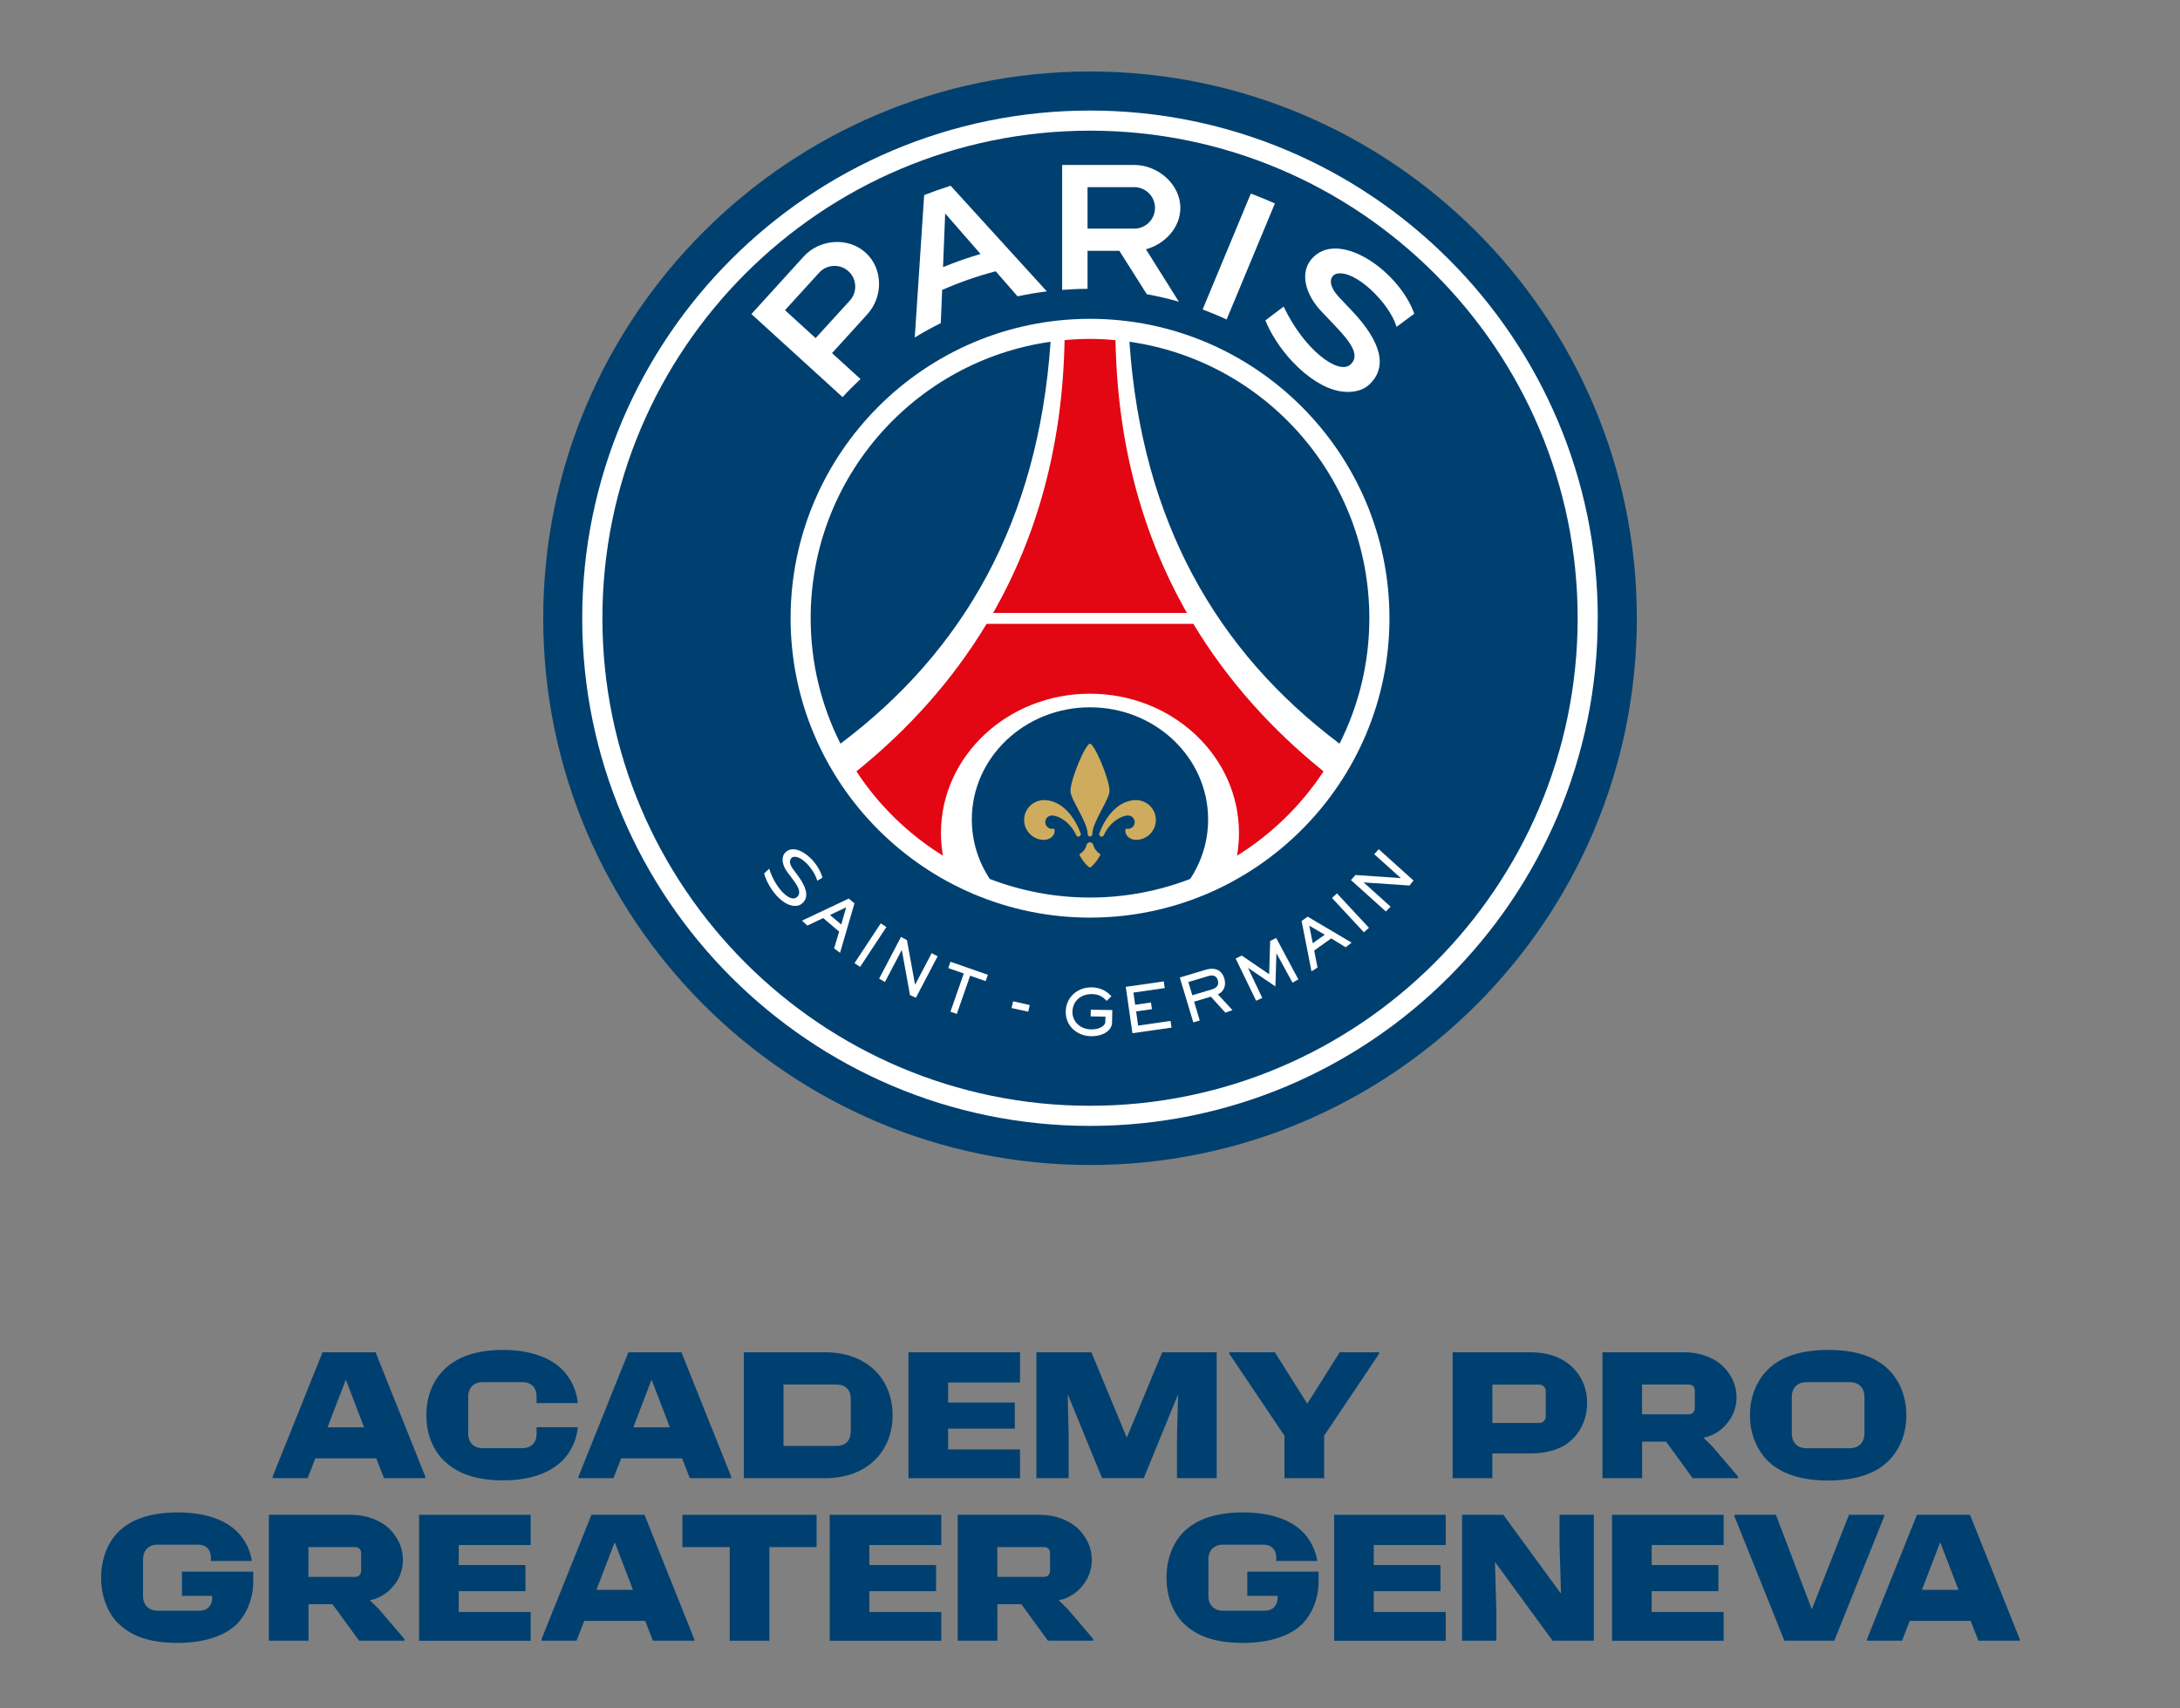
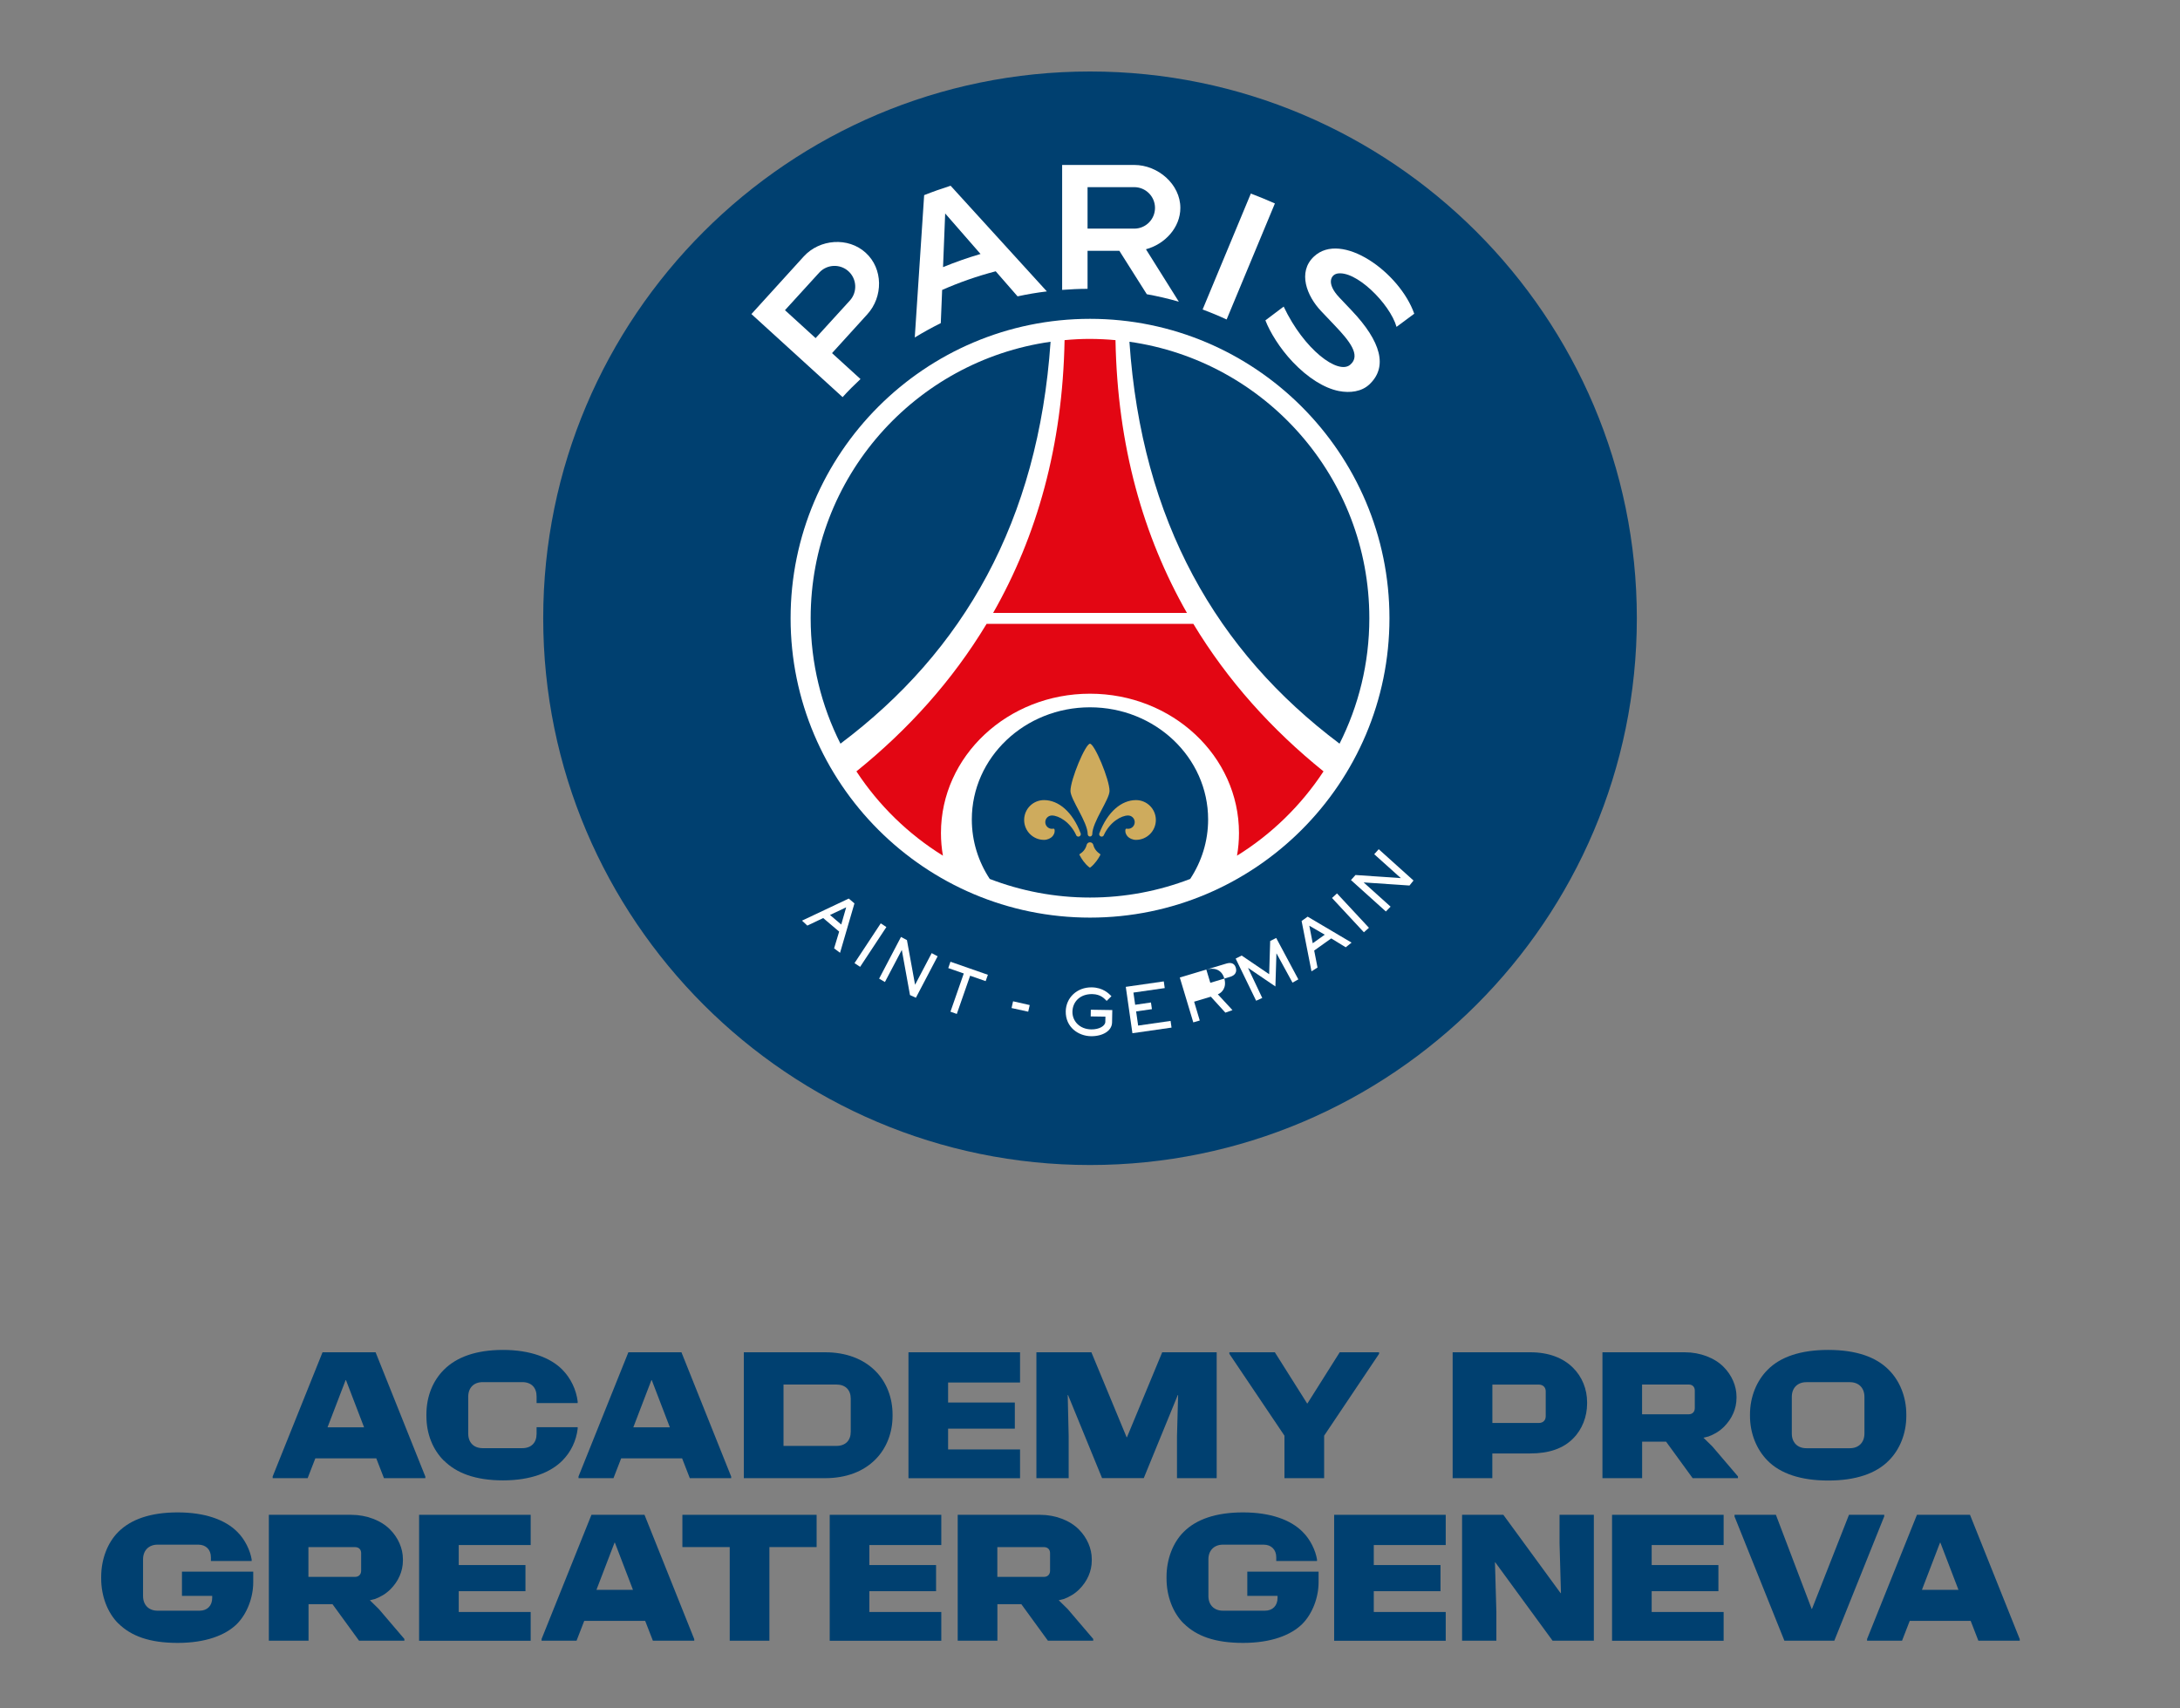
<svg xmlns="http://www.w3.org/2000/svg" id="BLASON_COULEUR" viewBox="0 0 387.83 303.92">
  <rect x="0" y="0" width="387.83" height="303.92" fill="#808080" stroke="none" />
  <defs>
    <style>.cls-1{fill:#004070;}.cls-2{fill:#ceab5d;}.cls-3{fill:#fff;}.cls-4{fill:#e30613;}</style>
  </defs>
  <path class="cls-1" d="M21.05,288.87c-1.93-1.93-3.05-4.87-3.05-8.01v-.28c0-3.14,1.12-6.08,3.05-8.01,2.24-2.24,5.74-3.47,10.56-3.47s8.46,1.29,10.61,3.47c1.37,1.34,2.3,3.33,2.55,4.9v.28h-7.25v-.67c0-1.37-.9-2.24-2.24-2.24h-7.25c-1.57,0-2.58,1.04-2.58,2.6v6.55c0,1.57,1.01,2.6,2.58,2.6h7.48c1.37,0,2.24-.9,2.24-2.27v-.37h-5.38v-4.31h12.68v1.9c0,2.69-1.09,5.6-2.91,7.42-2.02,1.99-5.54,3.36-10.53,3.36s-8.29-1.21-10.56-3.47Z" />
  <path class="cls-1" d="M47.82,269.53h14.67c2.74,0,5.32,1.01,6.89,2.6,1.46,1.46,2.3,3.39,2.3,5.29v.25c0,1.9-.81,3.7-2.21,5.1-.81.81-1.76,1.37-2.77,1.74l-.9.22,1.6,1.57,4.54,5.32v.31h-8.06l-4.73-6.5h-4.26v6.5h-7.06v-22.4ZM64.25,279.47v-3.13c0-.64-.42-1.06-1.06-1.06h-8.32v5.29h8.32c.64,0,1.06-.45,1.06-1.09Z" />
  <path class="cls-1" d="M74.56,269.53h19.85v5.38h-12.8v3.56h11.87v4.65h-11.87v3.7h12.8v5.12h-19.85v-22.4Z" />
  <path class="cls-1" d="M96.34,291.65l8.88-22.12h9.44l8.85,22.12v.28h-7.36l-1.37-3.53h-10.84l-1.37,3.53h-6.22v-.28ZM112.61,282.88l-3.22-8.4h-.06l-3.22,8.4h6.5Z" />
  <path class="cls-1" d="M129.83,275.27h-8.43v-5.74h23.88v5.74h-8.4v16.66h-7.06v-16.66Z" />
  <path class="cls-1" d="M147.61,269.53h19.85v5.38h-12.8v3.56h11.87v4.65h-11.87v3.7h12.8v5.12h-19.85v-22.4Z" />
  <path class="cls-1" d="M170.37,269.53h14.67c2.74,0,5.32,1.01,6.89,2.6,1.46,1.46,2.3,3.39,2.3,5.29v.25c0,1.9-.81,3.7-2.21,5.1-.81.81-1.76,1.37-2.77,1.74l-.9.22,1.6,1.57,4.54,5.32v.31h-8.06l-4.73-6.5h-4.26v6.5h-7.06v-22.4ZM186.81,279.47v-3.13c0-.64-.42-1.06-1.06-1.06h-8.32v5.29h8.32c.64,0,1.06-.45,1.06-1.09Z" />
  <path class="cls-1" d="M210.58,288.87c-1.93-1.93-3.05-4.87-3.05-8.01v-.28c0-3.14,1.12-6.08,3.05-8.01,2.24-2.24,5.74-3.47,10.56-3.47s8.46,1.29,10.61,3.47c1.37,1.34,2.3,3.33,2.55,4.9v.28h-7.25v-.67c0-1.37-.9-2.24-2.24-2.24h-7.25c-1.57,0-2.58,1.04-2.58,2.6v6.55c0,1.57,1.01,2.6,2.58,2.6h7.48c1.37,0,2.24-.9,2.24-2.27v-.37h-5.38v-4.31h12.68v1.9c0,2.69-1.09,5.6-2.91,7.42-2.02,1.99-5.54,3.36-10.53,3.36s-8.29-1.21-10.56-3.47Z" />
  <path class="cls-1" d="M237.35,269.53h19.85v5.38h-12.8v3.56h11.87v4.65h-11.87v3.7h12.8v5.12h-19.85v-22.4Z" />
  <path class="cls-1" d="M260.11,269.53h7.34l10.19,13.94h.06l-.25-8.82v-5.12h6.1v22.4h-7.34l-10.19-13.94h-.06l.25,8.82v5.12h-6.1v-22.4Z" />
  <path class="cls-1" d="M286.79,269.53h19.85v5.38h-12.8v3.56h11.87v4.65h-11.87v3.7h12.8v5.12h-19.85v-22.4Z" />
  <path class="cls-1" d="M308.58,269.81v-.28h7.36l6.36,16.74h.06l6.58-16.74h6.27v.28l-8.88,22.12h-8.88l-8.88-22.12Z" />
  <path class="cls-1" d="M332.15,291.65l8.88-22.12h9.44l8.85,22.12v.28h-7.36l-1.37-3.53h-10.84l-1.37,3.53h-6.22v-.28ZM348.42,282.88l-3.22-8.4h-.06l-3.22,8.4h6.5Z" />
  <path class="cls-1" d="M48.5,262.73l8.88-22.12h9.44l8.85,22.12v.28h-7.36l-1.37-3.53h-10.84l-1.37,3.53h-6.22v-.28ZM64.77,253.96l-3.22-8.4h-.06l-3.22,8.4h6.5Z" />
  <path class="cls-1" d="M78.97,259.9c-1.96-1.96-3.11-4.73-3.11-7.95v-.28c0-3.22,1.15-5.99,3.11-7.95,2.24-2.24,5.68-3.53,10.53-3.53s8.43,1.4,10.5,3.47c1.54,1.54,2.52,3.61,2.77,5.71v.28h-7.31v-1.18c0-1.57-.92-2.55-2.55-2.55h-7.03c-1.6,0-2.58,1.01-2.58,2.6v6.55c0,1.6.98,2.6,2.58,2.6h7.03c1.62,0,2.55-.98,2.55-2.55v-1.18h7.31v.28c-.25,2.1-1.18,4.12-2.74,5.68-2.1,2.1-5.6,3.5-10.53,3.5s-8.29-1.29-10.53-3.53Z" />
  <path class="cls-1" d="M102.91,262.73l8.88-22.12h9.44l8.85,22.12v.28h-7.36l-1.37-3.53h-10.84l-1.37,3.53h-6.22v-.28ZM119.17,253.96l-3.22-8.4h-.06l-3.22,8.4h6.5Z" />
  <path class="cls-1" d="M132.33,240.61h14.45c3.75,0,6.8,1.18,8.93,3.3,2.07,2.04,3.08,4.9,3.08,7.76v.28c0,2.86-1.01,5.71-3.08,7.76-2.13,2.13-5.18,3.3-8.93,3.3h-14.45v-22.4ZM151.35,254.75v-5.88c0-1.57-.95-2.52-2.55-2.52h-9.41v10.92h9.41c1.6,0,2.55-.95,2.55-2.52Z" />
  <path class="cls-1" d="M161.62,240.61h19.85v5.38h-12.8v3.56h11.87v4.65h-11.87v3.7h12.8v5.12h-19.85v-22.4Z" />
  <path class="cls-1" d="M184.39,240.61h9.77l6.27,15.12h.06l6.27-15.12h9.69v22.4h-7.06v-7.45l.2-7.34h-.06l-6.05,14.78h-7.42l-6.05-14.78h-.06l.17,7.34v7.45h-5.74v-22.4Z" />
  <path class="cls-1" d="M228.51,255.45l-9.8-14.56v-.28h8.09l5.74,9.1h.06l5.74-9.1h7v.28l-9.77,14.56v7.56h-7.06v-7.56Z" />
  <path class="cls-1" d="M258.44,240.61h13.8c3.3,0,5.85,1.01,7.59,2.74,1.65,1.62,2.52,3.86,2.52,6.13v.28c0,2.27-.87,4.59-2.49,6.19-1.76,1.79-4.31,2.66-7.62,2.66h-6.75v4.4h-7.06v-22.4ZM274.99,251.98v-4.42c0-.73-.5-1.2-1.23-1.2h-8.26v6.83h8.26c.76,0,1.23-.48,1.23-1.2Z" />
  <path class="cls-1" d="M285.07,240.61h14.67c2.74,0,5.32,1.01,6.89,2.6,1.46,1.46,2.3,3.39,2.3,5.29v.25c0,1.9-.81,3.7-2.21,5.1-.81.81-1.76,1.37-2.77,1.74l-.9.22,1.6,1.57,4.54,5.32v.31h-8.06l-4.73-6.5h-4.26v6.5h-7.06v-22.4ZM301.51,250.55v-3.14c0-.64-.42-1.06-1.06-1.06h-8.32v5.29h8.32c.64,0,1.06-.45,1.06-1.09Z" />
  <path class="cls-1" d="M314.47,259.9c-1.93-1.93-3.14-4.82-3.14-7.95v-.28c0-3.14,1.2-6.02,3.14-7.95,2.24-2.27,5.82-3.53,10.78-3.53s8.51,1.26,10.75,3.53c1.96,1.93,3.14,4.82,3.14,7.95v.28c0,3.14-1.18,6.02-3.14,7.95-2.24,2.27-5.82,3.53-10.75,3.53s-8.54-1.26-10.78-3.53ZM331.69,255.08v-6.55c0-1.57-1.01-2.6-2.58-2.6h-7.76c-1.57,0-2.58,1.04-2.58,2.6v6.55c0,1.57,1.01,2.6,2.58,2.6h7.76c1.57,0,2.58-1.04,2.58-2.6Z" />
  <path class="cls-1" d="M193.92,12.72c-53.64,0-97.28,43.64-97.28,97.28s43.64,97.29,97.28,97.29,97.28-43.64,97.28-97.29S247.56,12.72,193.92,12.72Z" />
  <path class="cls-3" d="M193.92,56.73c-29.37,0-53.27,23.9-53.27,53.27s23.9,53.27,53.27,53.27,53.27-23.9,53.27-53.27-23.9-53.27-53.27-53.27Z" />
-   <path class="cls-3" d="M284.24,110c0,49.81-40.52,90.33-90.33,90.33s-90.33-40.52-90.33-90.33S144.11,19.67,193.92,19.67s90.33,40.52,90.33,90.33ZM193.92,23.25c-47.84,0-86.75,38.92-86.75,86.75s38.92,86.75,86.75,86.75,86.75-38.92,86.75-86.75S241.75,23.25,193.92,23.25Z" />
  <path class="cls-3" d="M218.22,56.85l8.59-20.65c-1.41-.63-2.84-1.21-4.28-1.76l-8.58,20.63c1.46.54,2.88,1.13,4.28,1.78Z" />
  <path class="cls-3" d="M193.48,51.39v-6.76h5.66l4.88,7.72c1.94.35,3.84.79,5.7,1.33l-5.85-9.33c3.36-.9,6.12-3.85,6.12-7.36,0-4.21-3.99-7.64-8.2-7.64h-12.83v22.23c1.49-.11,2.99-.19,4.51-.19h0ZM193.48,33.3h8.31c2.03,0,3.69,1.65,3.69,3.69s-1.65,3.69-3.69,3.69h-8.31v-7.38Z" />
  <path class="cls-3" d="M153.08,67.44l-5.06-4.61,6.27-6.9c2.84-3.11,2.84-8.12-.28-10.96-3.11-2.84-8.18-2.45-11.02.66l-9.31,10.25,16.22,14.78c1.01-1.12,2.08-2.18,3.18-3.21ZM139.65,55.19l6.09-6.68c1.37-1.5,3.71-1.61,5.21-.24,1.5,1.37,1.61,3.71.24,5.21l-6.09,6.68-5.45-4.97Z" />
  <path class="cls-3" d="M237.78,48.7c3.34-.78,9.49,5.32,10.67,9.46.98-.74,3.15-2.34,3.15-2.34-2.6-7.39-12.95-14.8-17.86-10.16-2.92,2.76-1.26,7,1.28,9.68l2.47,2.6c2.52,2.65,4.72,5.3,2.7,6.97-2.16,1.79-8.19-2.69-11.82-10.36l-3.25,2.45c.77,2.02,2.53,4.95,4.88,7.42,2.67,2.81,5.57,4.63,8.17,5.15,2.04.4,4.08.1,5.42-1.15,3.35-3.11,2.13-7.64-3.13-13.18l-2.18-2.3c-2.42-2.55-1.43-4.01-.49-4.23Z" />
  <path class="cls-3" d="M169.11,33.05c-1.59.51-3.16,1.06-4.7,1.67l-1.67,25.33c1.5-.92,3.05-1.77,4.63-2.56l.24-5.9c3.06-1.35,6.24-2.46,9.53-3.32l3.89,4.46c1.71-.37,3.45-.67,5.21-.88l-17.12-18.8ZM167.77,47.53l.38-9.55,6.29,7.21c-2.28.67-4.5,1.45-6.67,2.34Z" />
  <path class="cls-3" d="M149.46,169.54l-1.07-.8.9-2.98-2.84-2.41-2.82,1.34-.95-.88,8.32-3.93,1.01.86-2.56,8.79ZM150.54,161.44l-2.88,1.36,2,1.7.88-3.06Z" />
  <path class="cls-3" d="M157.69,164.95l-4.67,7.08-1-.66,4.67-7.08,1,.66Z" />
  <path class="cls-3" d="M161.35,167.28l1.44,7.91h.02s2.94-5.6,2.94-5.6l1.06.56-3.87,7.38-1.05-.48-1.45-8h-.02s-2.99,5.68-2.99,5.68l-1.03-.6,3.89-7.42,1.06.56Z" />
  <path class="cls-3" d="M175.75,173.44l-.4,1.13-2.76-.96-2.37,6.8-1.13-.4,2.37-6.8-2.76-.96.39-1.13,6.65,2.32Z" />
  <path class="cls-3" d="M194.06,179.66l3.82.06-.04,2.21c-.03,1.5-1.68,2.47-3.77,2.44-2.22-.04-4.52-1.59-4.47-4.43.04-2.38,1.97-4.3,4.63-4.26,1.99.03,3.02,1.09,3.5,1.57l-.85.84c-.4-.4-1.04-1.18-2.55-1.21-2.21-.04-3.51,1.39-3.54,3.13-.03,1.63,1.24,3.12,3.35,3.15,1.44.02,2.49-.63,2.5-1.34l.02-.93-2.62-.04.02-1.2Z" />
  <path class="cls-3" d="M207.04,174.62l.17,1.19-5.57.8.31,2.17,2.81-.41.17,1.19-2.81.4.36,2.52,5.77-.83.17,1.19-6.96,1-1.18-8.25,6.75-.97Z" />
-   <path class="cls-3" d="M214.61,172.52c1.28-.38,2.69-.1,3.18,1.52.52,1.73-.47,2.62-1.13,2.88l2.6,2.81-1.26.45-2.59-2.84-2.97.89,1,3.35-1.15.33-2.4-7.98,4.7-1.41ZM211.41,174.74l.71,2.35,3.55-1.07c.86-.26,1.22-.85.98-1.63-.27-.9-1.03-.92-1.69-.72l-3.55,1.07Z" />
+   <path class="cls-3" d="M214.61,172.52c1.28-.38,2.69-.1,3.18,1.52.52,1.73-.47,2.62-1.13,2.88l2.6,2.81-1.26.45-2.59-2.84-2.97.89,1,3.35-1.15.33-2.4-7.98,4.7-1.41Zl.71,2.35,3.55-1.07c.86-.26,1.22-.85.98-1.63-.27-.9-1.03-.92-1.69-.72l-3.55,1.07Z" />
  <path class="cls-3" d="M240.45,167.72l-1.04.83-2.58-1.58-3.03,2.16.59,3.02-1.07.68-1.76-8.96,1.08-.77,7.81,4.62ZM232.93,164.71l.61,3.12,2.14-1.52-2.75-1.6Z" />
  <path class="cls-3" d="M237.85,158.96l5.69,6.12-.9.8-5.67-6.1.88-.81Z" />
  <path class="cls-3" d="M241.15,155.69l8.02.55.02-.02-4.71-4.23.8-.89,6.19,5.57-.72.89-8.11-.55-.02.02,4.77,4.29-.84.86-6.21-5.59.8-.89Z" />
  <polygon class="cls-3" points="227.04 166.89 225.97 167.43 225.79 173.34 220.9 170.02 219.83 170.56 223.47 178.06 224.56 177.57 222.04 172.24 222.06 172.23 226.9 175.52 227.08 169.67 227.11 169.66 229.94 174.84 230.98 174.26 227.04 166.89" />
-   <path class="cls-3" d="M146.31,156.15c-.68-2.54-3.26-5.04-5.21-5.04-.44,0-.83.13-1.16.37-.39.29-.63.68-.69,1.16-.11.75.19,1.68.81,2.51l.89,1.19c.69.92,1.35,1.88,1.21,2.64-.05.3-.23.55-.51.73-.16.1-.34.15-.54.15-1.2,0-3.25-2.15-4.25-5.23l-.02-.06-.88.82-.02.02v.02c.2.77.73,2.01,1.61,3.19.93,1.24,1.98,2.09,2.97,2.41.32.1.63.16.93.16.43,0,.82-.11,1.11-.33.48-.35.77-.8.85-1.33.15-.98-.37-2.28-1.55-3.85l-.78-1.05c-.63-.84-.6-1.38-.47-1.69.12-.27.37-.46.65-.49.04,0,.09,0,.14,0,1.43,0,3.46,2.37,3.98,4.21v.05s.05-.03.05-.03c.3-.17.64-.37.85-.49h.03s0-.04,0-.04Z" />
  <path class="cls-3" d="M182.93,180.01l-2.97-.65.27-1.2,2.96.67-.27,1.19Z" />
  <path class="cls-1" d="M200.93,60.81c2.18,31.93,15.49,55.08,37.38,71.51,3.38-6.71,5.3-14.29,5.3-22.32,0-25.06-18.56-45.78-42.68-49.19Z" />
  <path class="cls-1" d="M186.9,60.81c-2.18,31.93-15.49,55.08-37.38,71.51-3.38-6.71-5.3-14.29-5.3-22.32,0-25.06,18.56-45.78,42.68-49.19Z" />
  <path class="cls-1" d="M193.91,125.85c-11.61,0-21.02,8.94-21.02,19.96,0,3.89,1.17,7.51,3.19,10.58,5.54,2.13,11.54,3.31,17.83,3.31s12.29-1.18,17.83-3.31c2.02-3.07,3.19-6.69,3.19-10.58,0-11.03-9.41-19.96-21.02-19.96Z" />
  <path class="cls-4" d="M198.45,60.52c-1.49-.14-3-.21-4.53-.22-1.53,0-3.04.08-4.53.22-.34,18.82-4.94,34.91-12.71,48.54h34.48c-7.77-13.63-12.37-29.72-12.71-48.54Z" />
  <path class="cls-4" d="M212.3,111h-36.78c-6.09,10.11-13.96,18.83-23.16,26.25,3.97,6.05,9.23,11.18,15.39,15-.23-1.31-.35-2.65-.35-4.03,0-13.69,11.87-24.79,26.51-24.79,14.64,0,26.51,11.1,26.51,24.79,0,1.37-.12,2.72-.35,4.03,6.16-3.82,11.41-8.95,15.39-15-9.2-7.42-17.06-16.14-23.16-26.25Z" />
  <path class="cls-2" d="M202.1,142.36c-2.58,0-5.07,2.08-6.51,5.88-.03.05-.04.12-.04.18,0,.24.19.44.43.44.17,0,.32-.1.39-.24h0s0-.01,0-.02c0,0,0,0,0,0,1.1-2.39,3.15-3.5,4.32-3.5.65,0,1.18.53,1.18,1.18s-.53,1.19-1.18,1.19c-.06,0-.16-.01-.21-.02-.05,0-.18-.04-.24.1-.05.12-.15.68.36,1.27.3.34.91.62,1.49.62,1.95,0,3.54-1.58,3.54-3.54s-1.58-3.54-3.54-3.54Z" />
  <path class="cls-2" d="M185.73,142.36c2.58,0,5.07,2.08,6.51,5.88.03.05.04.12.04.18,0,.24-.19.44-.43.44-.17,0-.32-.1-.39-.24h0s0-.01,0-.02c0,0,0,0,0,0-1.1-2.39-3.15-3.5-4.32-3.5-.65,0-1.18.53-1.18,1.18s.53,1.19,1.18,1.19c.06,0,.16-.01.21-.02.05,0,.18-.04.24.1.05.12.15.68-.36,1.27-.3.34-.91.62-1.49.62-1.95,0-3.54-1.58-3.54-3.54s1.58-3.54,3.54-3.54Z" />
  <path class="cls-2" d="M193.91,148.84c-.22,0-.4-.19-.4-.41-.01-2.18-3.07-6.18-3.07-7.7,0-2.04,2.67-8.4,3.47-8.4s3.48,6.36,3.48,8.4c0,1.52-3.06,5.52-3.07,7.7,0,.22-.18.41-.4.41Z" />
  <path class="cls-2" d="M195.69,151.93c-.58-.36-1.03-.93-1.19-1.61-.07-.26-.31-.45-.59-.45s-.52.19-.59.45c-.16.68-.6,1.25-1.19,1.61-.11.06-.12.11-.08.19.36.7.95,1.58,1.69,2.16.1.09.14.09.16.09.02,0,.06,0,.16-.09.73-.59,1.33-1.46,1.69-2.16.04-.08.03-.13-.08-.19Z" />
</svg>